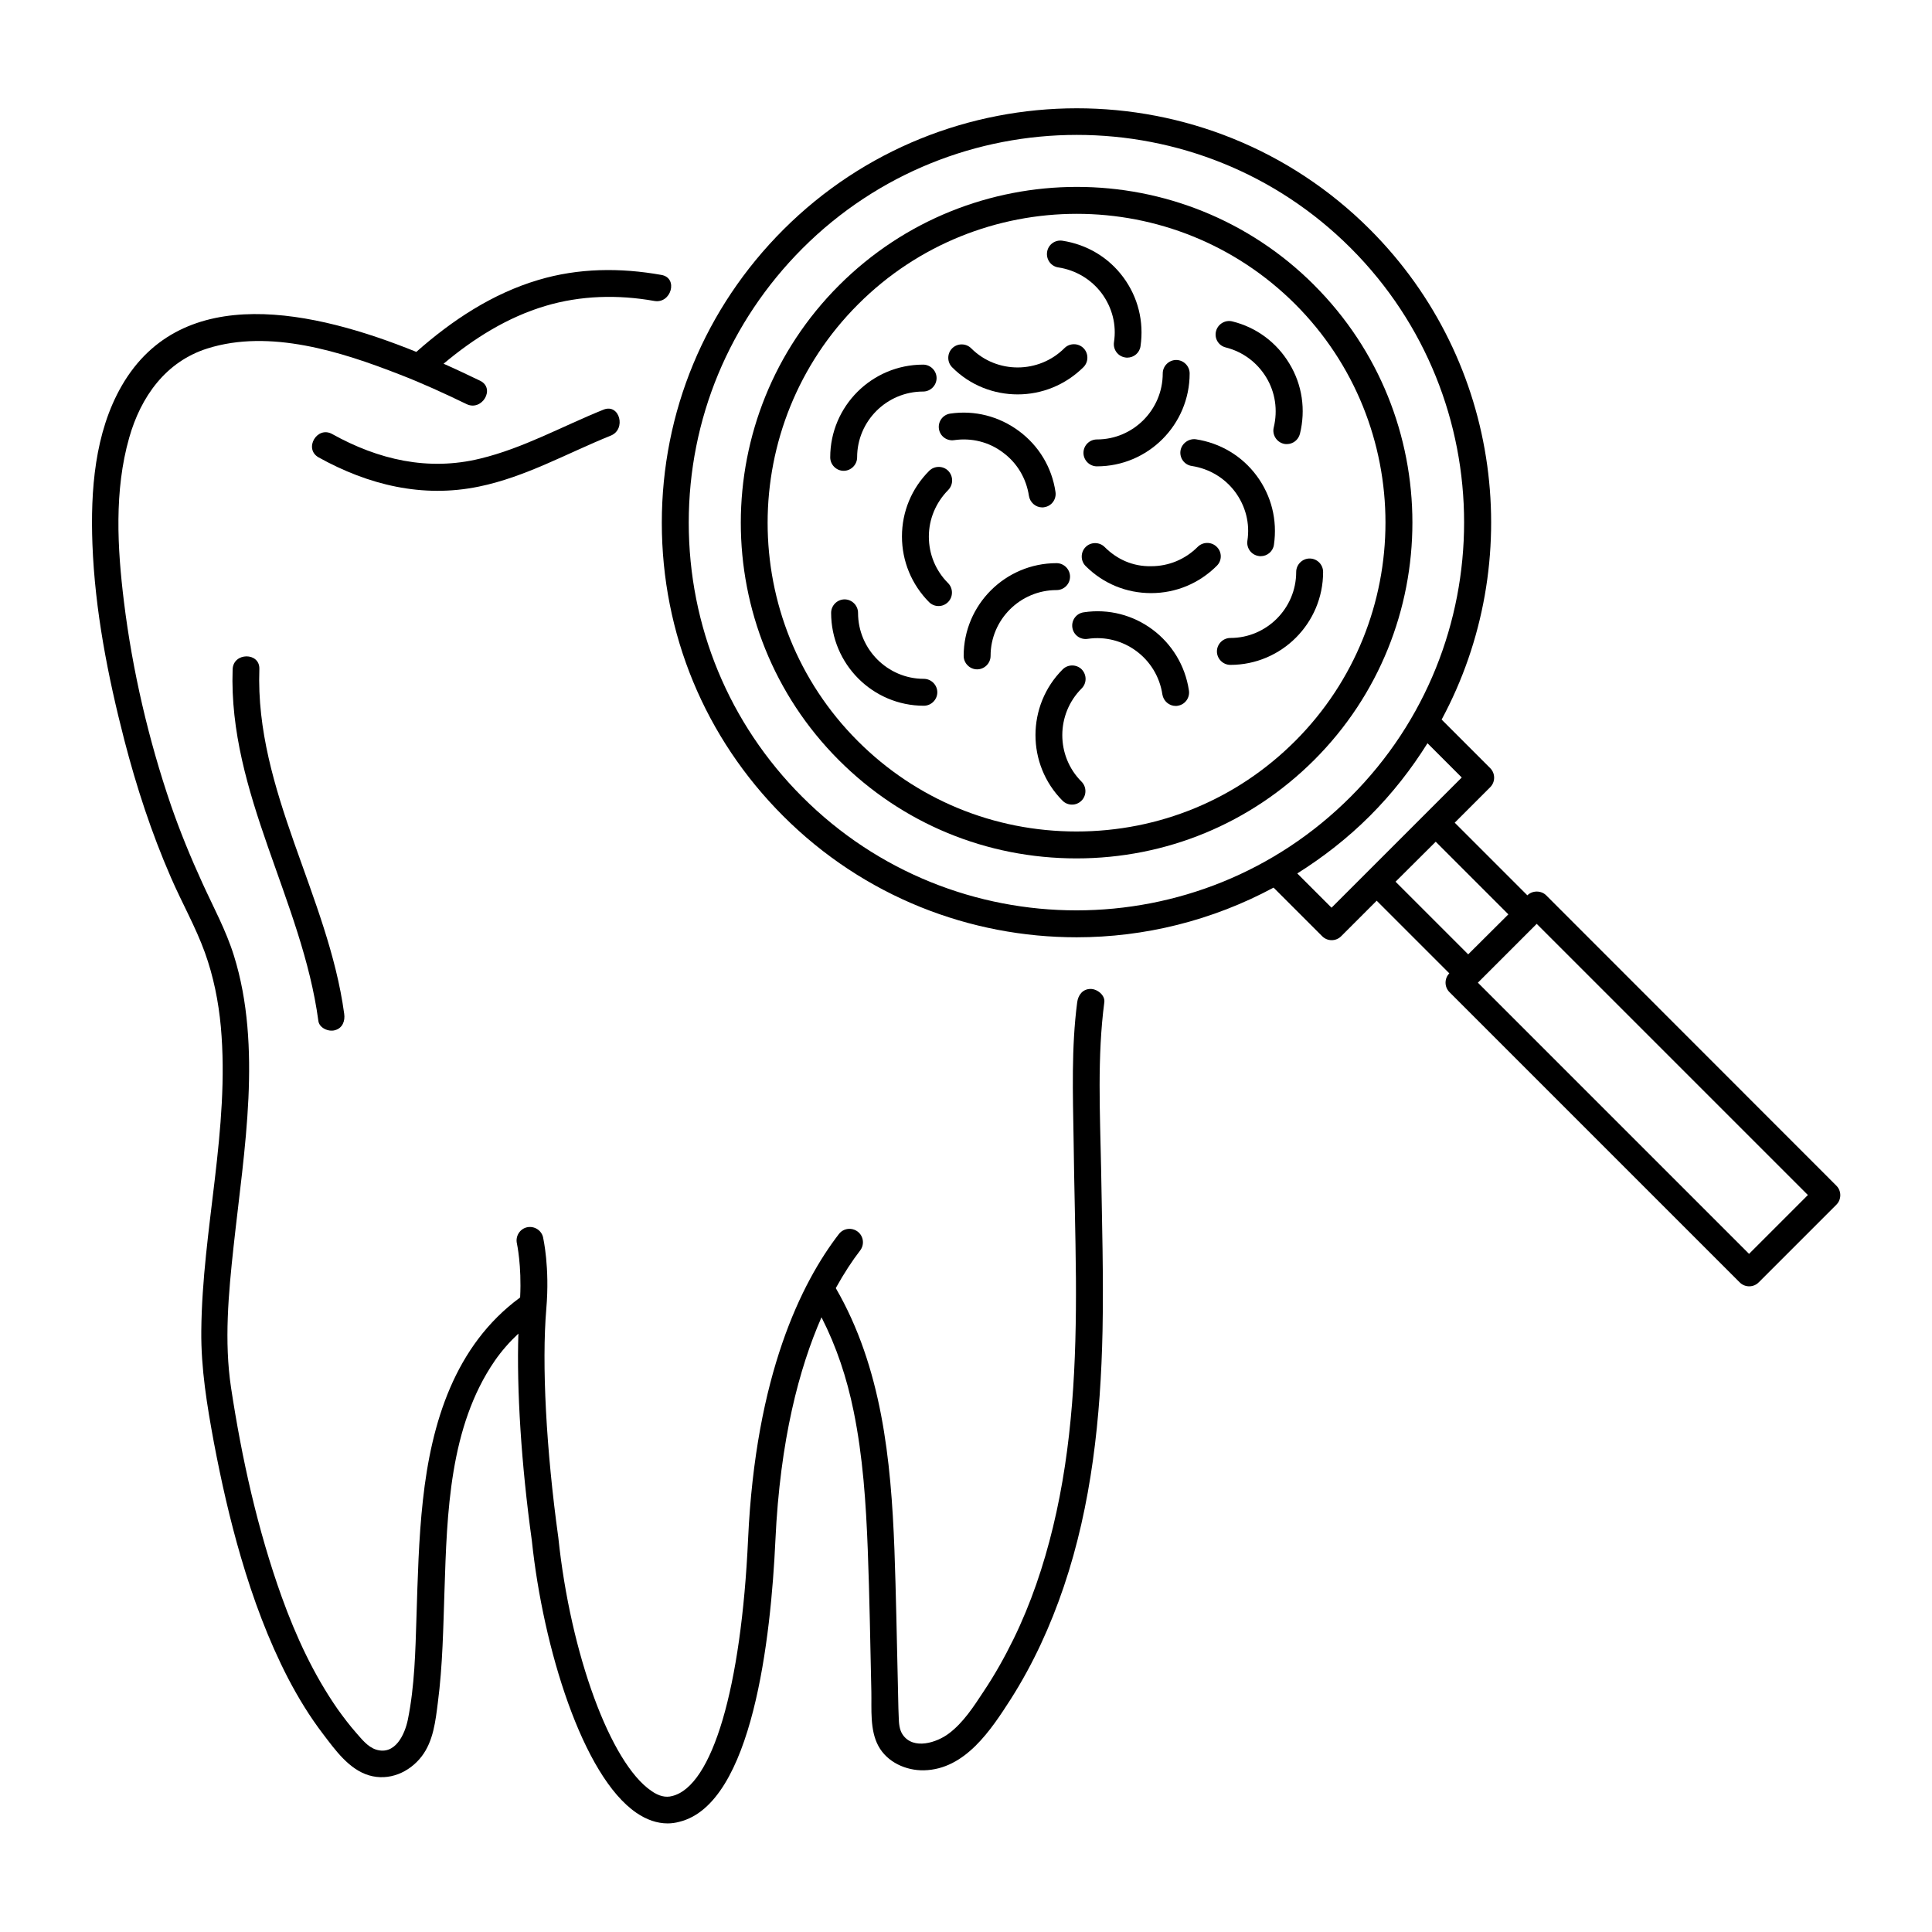
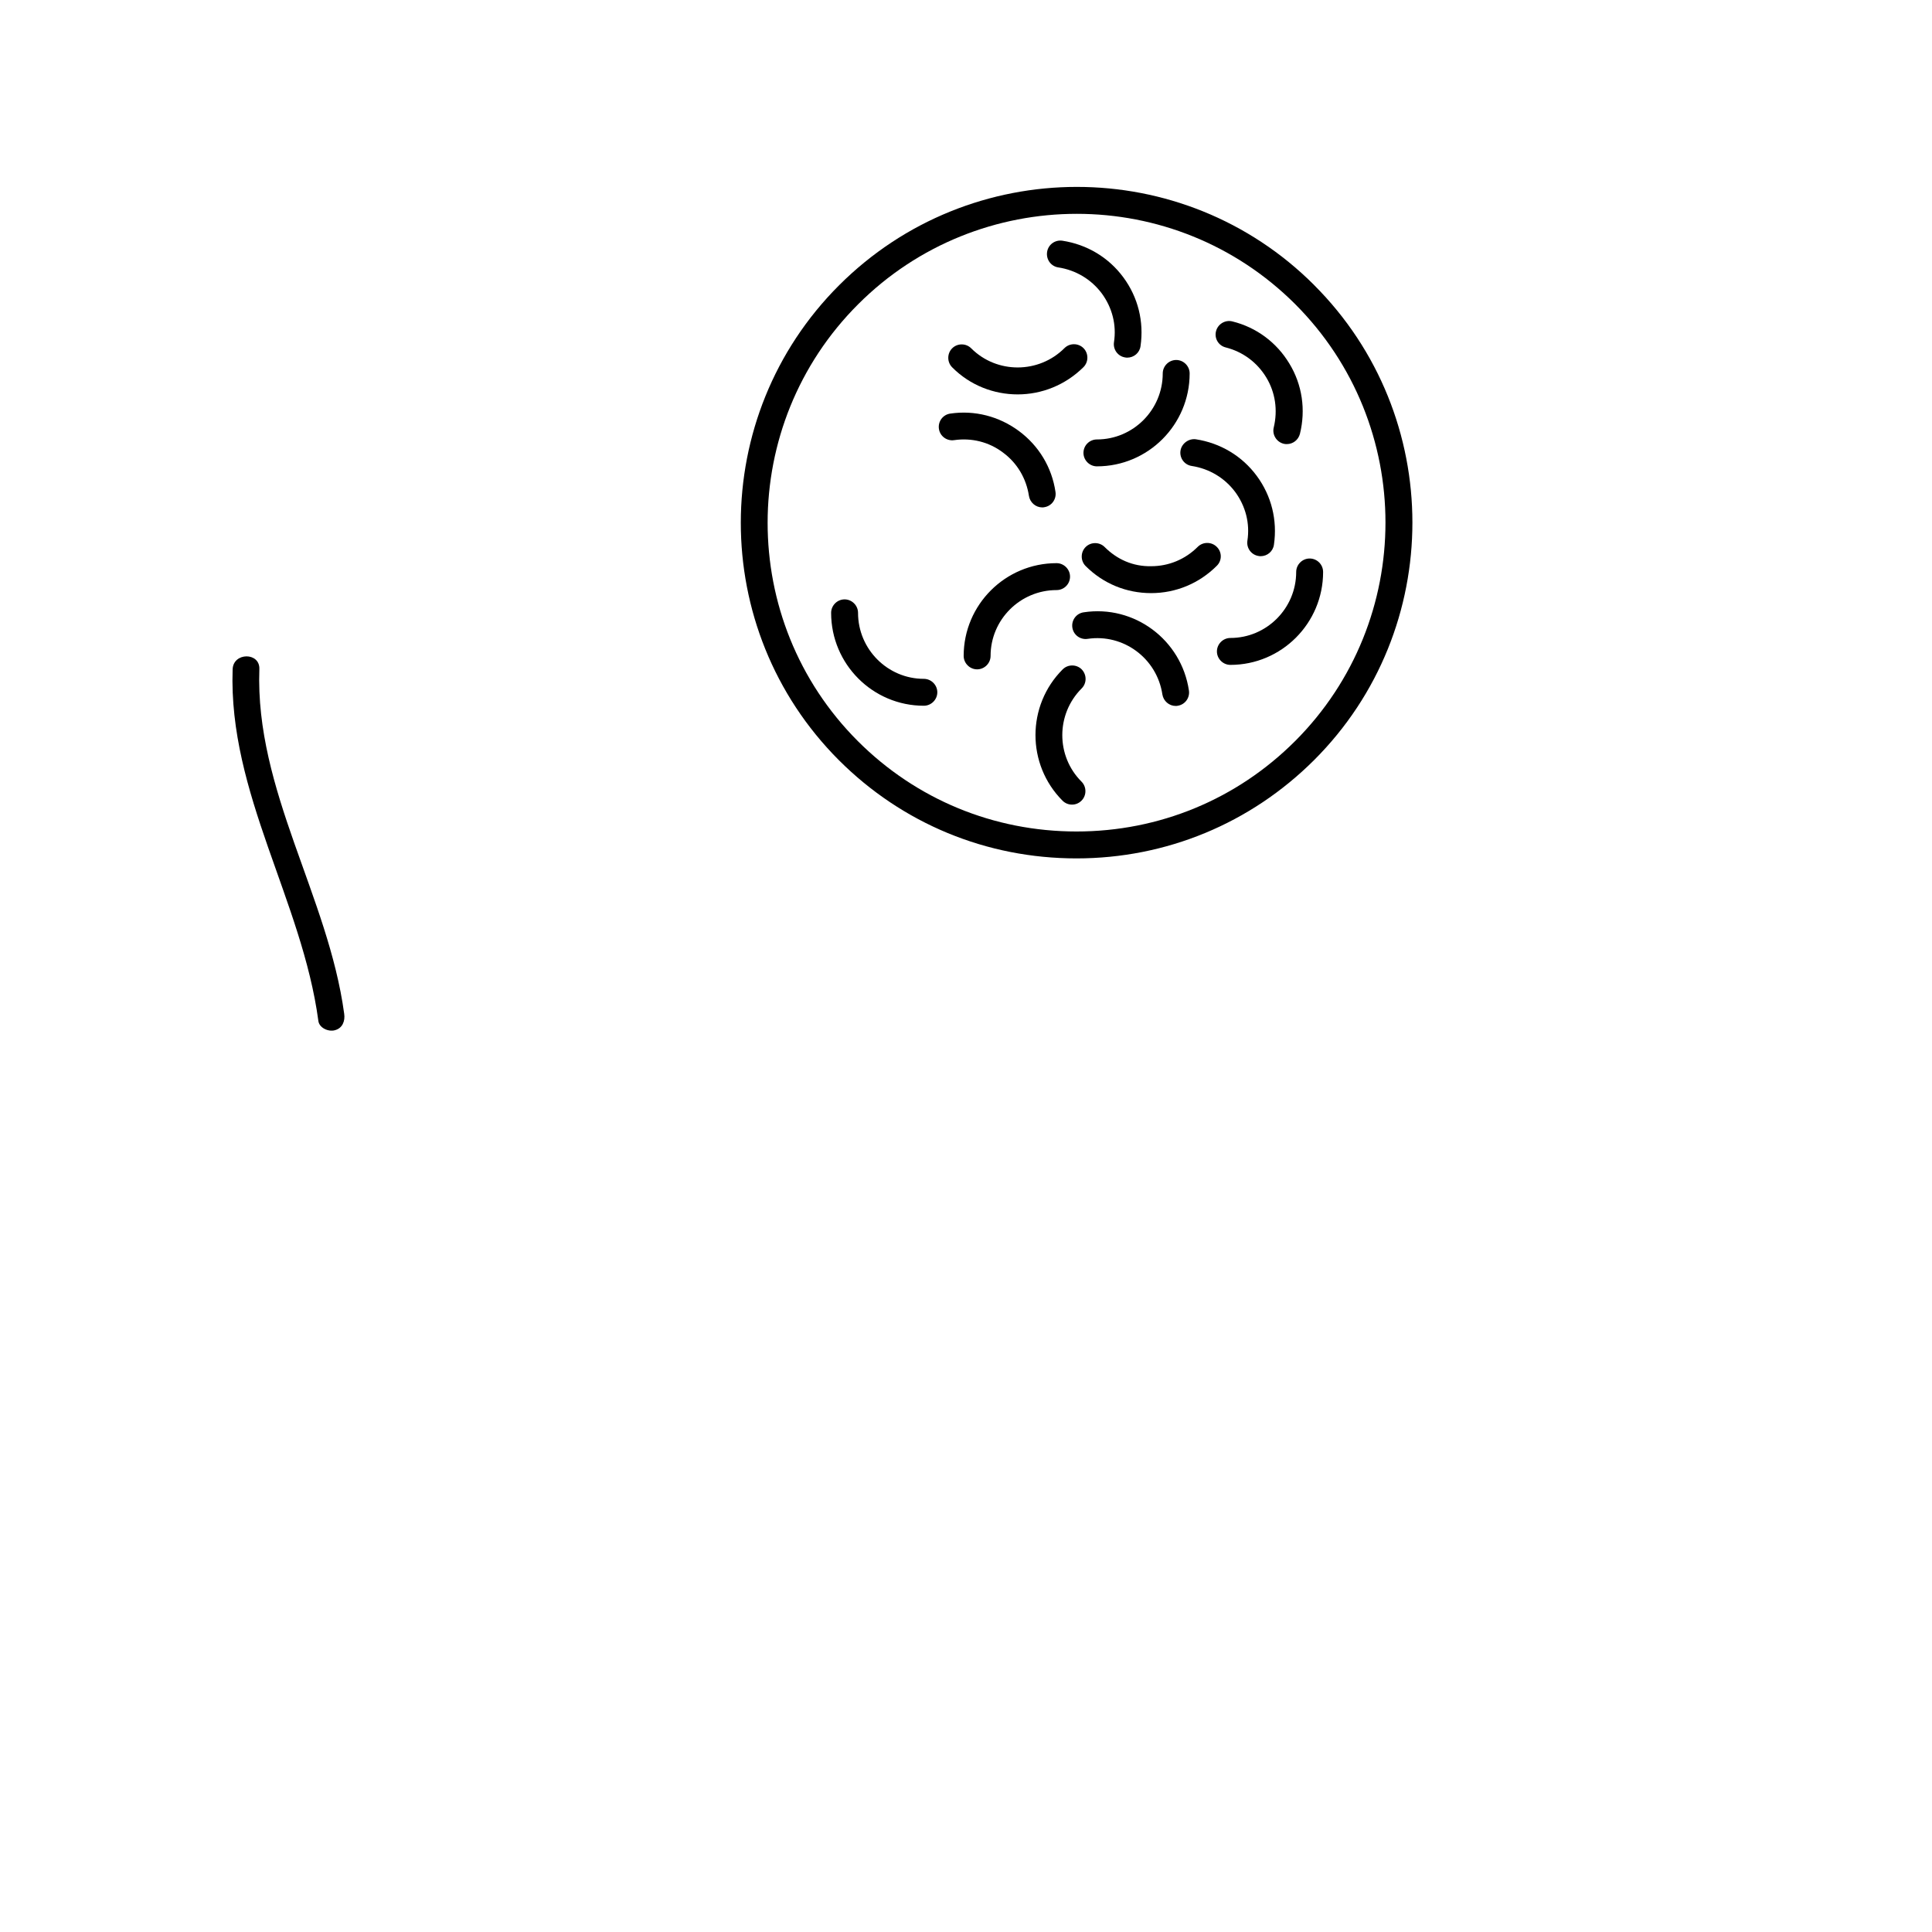
<svg xmlns="http://www.w3.org/2000/svg" fill="#000000" width="800px" height="800px" version="1.1" viewBox="144 144 512 512">
  <g>
-     <path d="m367.58 268.77c1.949 0 3.566-1.617 3.566-3.566 0-9.602 7.844-17.441 17.492-17.441 1.949 0 3.566-1.617 3.566-3.566 0-1.949-1.617-3.566-3.566-3.566-13.594 0-24.621 11.027-24.621 24.574 0 1.953 1.617 3.566 3.562 3.566z" />
-     <path d="m395.29 268.77c-1.379-1.379-3.66-1.379-5.039 0-4.656 4.656-7.223 10.836-7.223 17.395 0 6.559 2.566 12.738 7.176 17.395 0.715 0.715 1.617 1.047 2.519 1.047 0.902 0 1.805-0.332 2.519-1.047 1.379-1.379 1.379-3.66 0-5.039-3.281-3.281-5.086-7.652-5.086-12.309s1.855-9.031 5.133-12.359c1.379-1.422 1.379-3.656 0-5.082z" />
    <path d="m409.79 263.92c3.754 2.758 6.18 6.844 6.891 11.504 0.285 1.758 1.805 3.043 3.516 3.043 0.191 0 0.332 0 0.523-0.047 1.949-0.285 3.281-2.09 2.996-4.039-0.949-6.512-4.422-12.262-9.695-16.16-5.277-3.902-11.738-5.566-18.203-4.613-1.949 0.285-3.281 2.09-2.996 4.039 0.285 1.949 2.09 3.281 4.039 2.996 4.613-0.668 9.223 0.473 12.93 3.277z" />
    <path d="m431.13 264.02c0 1.949 1.617 3.566 3.566 3.566 13.547 0 24.574-11.027 24.574-24.621 0-1.949-1.617-3.566-3.566-3.566s-3.566 1.617-3.566 3.566c0 9.648-7.844 17.492-17.441 17.492-1.949 0-3.566 1.566-3.566 3.562z" />
    <path d="m413.69 248.52c6.32 0 12.594-2.426 17.441-7.223 1.379-1.379 1.379-3.66 0-5.039-1.379-1.379-3.66-1.379-5.039 0-6.797 6.797-17.918 6.844-24.715 0.047-1.379-1.379-3.66-1.379-5.039 0-1.379 1.379-1.379 3.66 0 5.039 4.754 4.801 11.078 7.176 17.352 7.176z" />
    <path d="m424.48 214.87c4.609 0.715 8.699 3.137 11.504 6.891 2.758 3.754 3.945 8.316 3.231 12.93-0.285 1.949 1.047 3.754 2.996 4.039 0.191 0.047 0.332 0.047 0.523 0.047 1.758 0 3.281-1.285 3.516-3.043 0.949-6.512-0.664-12.977-4.562-18.25-3.898-5.277-9.648-8.699-16.16-9.695-1.949-0.285-3.754 1.047-4.039 2.996-0.289 1.996 1.043 3.801 2.992 4.086z" />
    <path d="m466.45 288.92c-1.379-1.379-3.66-1.379-5.039 0-3.328 3.328-7.699 5.133-12.359 5.133-4.801 0.094-9.031-1.805-12.309-5.086-1.379-1.379-3.66-1.379-5.039 0-1.379 1.379-1.379 3.66 0 5.039 4.656 4.656 10.789 7.176 17.348 7.176s12.738-2.566 17.395-7.223c1.43-1.379 1.43-3.66 0.004-5.039z" />
    <path d="m456.84 263.45c-0.285 1.949 1.047 3.754 2.996 4.039 4.609 0.715 8.699 3.137 11.504 6.891 2.758 3.754 3.945 8.316 3.231 12.93-0.285 1.949 1.047 3.754 2.996 4.039 0.191 0.047 0.332 0.047 0.523 0.047 1.758 0 3.281-1.285 3.516-3.043 0.949-6.512-0.664-12.977-4.562-18.25-3.898-5.277-9.648-8.699-16.16-9.695-1.906-0.234-3.758 1.145-4.043 3.043z" />
-     <path d="m270.91 272.95c12.309-2.519 23.383-8.84 34.934-13.5 4.184-1.664 2.375-8.602-1.902-6.891-10.883 4.371-21.246 10.219-32.699 12.977-13.785 3.375-26.996 0.285-39.211-6.512-3.992-2.234-7.606 3.898-3.613 6.18 13.164 7.316 27.566 10.836 42.492 7.746z" />
-     <path d="m433.03 406.08c-2.141 0-3.328 1.664-3.566 3.566-1.57 11.977-1.141 24.336-0.949 36.359 0.145 12.262 0.523 24.477 0.617 36.738 0.145 22.148-0.855 44.391-6.082 65.969-2.473 10.219-5.848 20.246-10.457 29.66-2.375 4.848-4.992 9.504-7.984 13.973-2.566 3.898-5.324 8.176-9.125 11.027-3.184 2.426-9.41 4.469-12.262 0.332-0.902-1.332-1-3.043-1.047-4.562-0.145-3.043-0.145-6.133-0.238-9.172-0.285-11.738-0.477-23.527-0.902-35.266-0.902-23.906-3.375-48.336-15.543-69.344 2.188-3.945 4.371-7.273 6.465-9.98 1.188-1.57 0.902-3.801-0.664-4.992-1.57-1.188-3.801-0.902-4.992 0.664-9.887 12.832-22.055 37.262-24.051 80.848-1.805 39.355-9.457 65.449-20.105 68.062-1.711 0.477-3.566 0.047-5.562-1.379-10.789-7.367-21.387-36.168-24.621-67.109-3.231-23.336-4.422-46.008-3.184-60.648 0.949-11.027-0.809-18.582-0.855-18.918-0.43-1.902-2.375-3.09-4.277-2.66-1.902 0.43-3.09 2.375-2.66 4.277 0 0.047 1.285 5.797 0.855 14.305-0.047 0-0.047 0-0.047 0.047-17.301 12.738-23.48 33.176-25.715 53.66-1.141 10.312-1.379 20.676-1.711 31.035-0.285 9.031-0.477 18.25-2.281 27.141-0.809 3.945-3.375 9.555-8.461 7.938-2.188-0.715-3.754-2.758-5.227-4.422-1.758-1.996-3.375-4.137-4.941-6.32-6.32-9.078-11.027-19.25-14.781-29.66-6.418-17.871-10.598-36.738-13.449-55.516-1.855-12.262-0.664-25.047 0.664-37.309 1.426-13.117 3.328-26.234 3.945-39.402 0.57-12.645-0.047-25.617-3.852-37.785-2.09-6.703-5.465-12.879-8.363-19.25-3.09-6.75-5.894-13.594-8.316-20.582-5.941-17.348-10.219-35.742-12.453-53.898-1.758-14.258-2.613-29.469 1.379-43.488 3.09-10.934 9.742-20.199 20.723-23.668 16.539-5.227 35.504 0.855 50.953 6.891 6.035 2.328 11.93 5.039 17.727 7.844 4.086 1.996 7.746-4.137 3.613-6.18-2.996-1.426-6.227-2.996-9.695-4.516 7.984-6.703 16.922-12.309 26.949-15.305 9.41-2.805 19.25-3.043 28.898-1.332 4.469 0.809 6.418-6.082 1.902-6.891-10.883-1.949-22.008-1.855-32.652 1.332-12.168 3.613-22.863 10.695-32.32 19.059-26.855-10.883-61.977-18.82-78.043 8.934-7.223 12.5-8.316 27.898-7.793 42.016 0.664 17.539 4.086 34.98 8.461 51.949 3.231 12.453 7.176 24.523 12.309 36.312 2.898 6.703 6.559 13.117 9.031 19.961 2.281 6.32 3.613 12.977 4.231 19.676 2.426 27.043-4.941 53.66-5.18 80.609-0.094 10.027 1.52 19.727 3.328 29.516 1.949 10.266 4.231 20.438 7.176 30.465 3.231 11.027 7.223 21.863 12.5 32.082 2.711 5.18 5.75 10.172 9.316 14.828 3.184 4.184 6.844 9.316 12.121 10.883 5.277 1.57 10.695-0.762 13.973-5.039 3.09-4.039 3.66-9.363 4.277-14.258 1.285-9.84 1.426-19.82 1.758-29.707 0.664-20.438 1.285-43.348 13.309-60.836 1.805-2.613 3.945-5.039 6.273-7.223-0.477 14.828 0.762 34.648 3.566 54.848 2.996 28.469 13.449 62.406 27.711 72.148 2.711 1.855 5.512 2.805 8.27 2.805 1.047 0 2.09-0.145 3.137-0.43 19.391-4.801 24.238-48.812 25.43-74.621 1.234-26.617 6.32-45.629 12.215-59.078 3.992 7.844 6.703 16.016 8.508 24.859 2.473 12.074 3.281 24.43 3.754 36.738 0.477 12.5 0.664 25.047 0.949 37.594 0.094 4.656-0.43 10.172 1.855 14.402 2.328 4.324 7.32 6.559 12.074 6.465 10.934-0.238 17.777-10.695 23.051-18.918 5.894-9.27 10.504-19.344 14.02-29.754 7.367-21.77 9.789-44.914 10.266-67.777 0.285-14.402-0.145-28.754-0.379-43.156-0.285-14.543-1.047-29.516 0.855-43.965 0.227-1.836-1.867-3.5-3.625-3.5z" />
    <path d="m205.65 321.39c-1.141 32.844 18.441 61.312 22.719 93.156 0.238 1.902 2.711 2.945 4.371 2.473 2.043-0.523 2.758-2.473 2.473-4.371-4.231-31.18-23.621-59.176-22.48-91.305 0.188-4.566-6.941-4.516-7.082 0.047z" />
    <path d="m492.25 219.53c-34.695-34.695-91.113-34.648-125.86 0.047-34.742 34.695-34.742 91.16-0.094 125.86 16.82 16.828 39.16 26.047 62.973 26.047s46.152-9.27 62.977-26.047c34.742-34.695 34.742-91.207 0-125.9zm-5.039 120.87c-15.445 15.445-36.027 23.953-57.938 23.953s-42.492-8.508-57.938-23.953c-31.891-31.891-31.891-83.84 0.094-115.78 15.969-15.969 36.977-23.953 57.938-23.953 20.961 0 41.875 7.984 57.844 23.906 31.938 31.938 31.938 83.887 0 115.83z" />
-     <path d="m630.66 458.22-76.902-76.949c-1.332-1.332-3.66-1.332-4.992 0l-19.25-19.25 9.41-9.41c1.379-1.379 1.379-3.66 0-5.039l-12.879-12.879c22.434-41.637 16.113-94.773-19.012-129.9-42.824-42.824-112.55-42.777-155.42 0.047-20.77 20.77-32.227 48.336-32.227 77.711 0 29.371 11.406 56.941 32.176 77.711 21.438 21.438 49.574 32.129 77.758 32.129 17.965 0 35.934-4.422 52.188-13.164l12.879 12.879c0.715 0.715 1.617 1.047 2.519 1.047s1.805-0.332 2.519-1.047l9.41-9.41 19.25 19.25c-0.664 0.664-1 1.57-1 2.473 0 0.949 0.379 1.855 1.047 2.519l76.902 76.902c0.715 0.715 1.617 1.047 2.519 1.047 0.902 0 1.805-0.332 2.519-1.047l20.629-20.629c1.336-1.379 1.336-3.613-0.043-4.992zm-274.05-103.04c-19.391-19.391-30.086-45.199-30.086-72.672 0-27.426 10.742-53.234 30.133-72.672 20.059-20.059 46.387-30.086 72.719-30.086 26.285 0 52.566 9.98 72.578 29.992 40.066 40.066 40.066 105.32 0 145.39-40.066 40.16-105.28 40.16-145.34 0.047zm140.26 29.371-9.078-9.078c6.797-4.277 13.309-9.316 19.25-15.258s10.98-12.406 15.258-19.25l9.078 9.078zm27.613-17.488 19.25 19.25-10.645 10.598-19.25-19.25zm83.035 109.22-71.863-71.863 15.59-15.59 71.863 71.863z" />
    <path d="m427.57 296.81c0-1.949-1.617-3.566-3.566-3.566-13.594 0-24.621 11.027-24.621 24.574 0 1.949 1.617 3.566 3.566 3.566 1.949 0 3.566-1.617 3.566-3.566 0-9.602 7.844-17.441 17.492-17.441 1.945 0 3.562-1.57 3.562-3.566z" />
    <path d="m430.66 321.39c-1.379-1.379-3.66-1.379-5.039 0-9.602 9.602-9.602 25.191-0.047 34.793 0.715 0.715 1.617 1.047 2.519 1.047s1.805-0.332 2.519-1.047c1.379-1.379 1.379-3.66 0-5.039-6.797-6.797-6.797-17.871 0.047-24.715 1.375-1.379 1.375-3.613 0-5.039z" />
    <path d="m431.18 306.27c-1.949 0.285-3.281 2.09-2.996 4.039 0.285 1.949 2.09 3.281 4.039 2.996 9.504-1.426 18.395 5.18 19.82 14.734 0.285 1.758 1.805 3.043 3.516 3.043 0.191 0 0.332 0 0.523-0.047 1.949-0.285 3.281-2.09 2.996-4.039-1.992-13.453-14.492-22.77-27.898-20.727z" />
    <path d="m491.07 292.01c-1.949 0-3.566 1.617-3.566 3.566 0 9.648-7.844 17.492-17.441 17.492-1.949 0-3.566 1.617-3.566 3.566s1.617 3.566 3.566 3.566c13.547 0 24.574-11.027 24.574-24.621-0.004-2-1.621-3.57-3.566-3.57z" />
    <path d="m388.83 323.9c-9.602 0-17.441-7.844-17.441-17.492 0-1.949-1.617-3.566-3.566-3.566-1.949 0-3.566 1.617-3.566 3.566 0 13.594 11.027 24.621 24.574 24.621 1.949 0 3.566-1.617 3.566-3.566 0-1.945-1.617-3.562-3.566-3.562z" />
    <path d="m468.82 236.07c4.516 1.141 8.316 3.945 10.742 7.938 2.426 3.992 3.09 8.699 1.996 13.262-0.477 1.902 0.715 3.852 2.613 4.324 0.285 0.094 0.57 0.094 0.855 0.094 1.617 0 3.043-1.094 3.469-2.711 1.57-6.367 0.617-13.023-2.805-18.633-3.375-5.609-8.746-9.602-15.113-11.168-1.902-0.477-3.852 0.715-4.324 2.613-0.477 1.906 0.664 3.805 2.566 4.281z" />
  </g>
</svg>